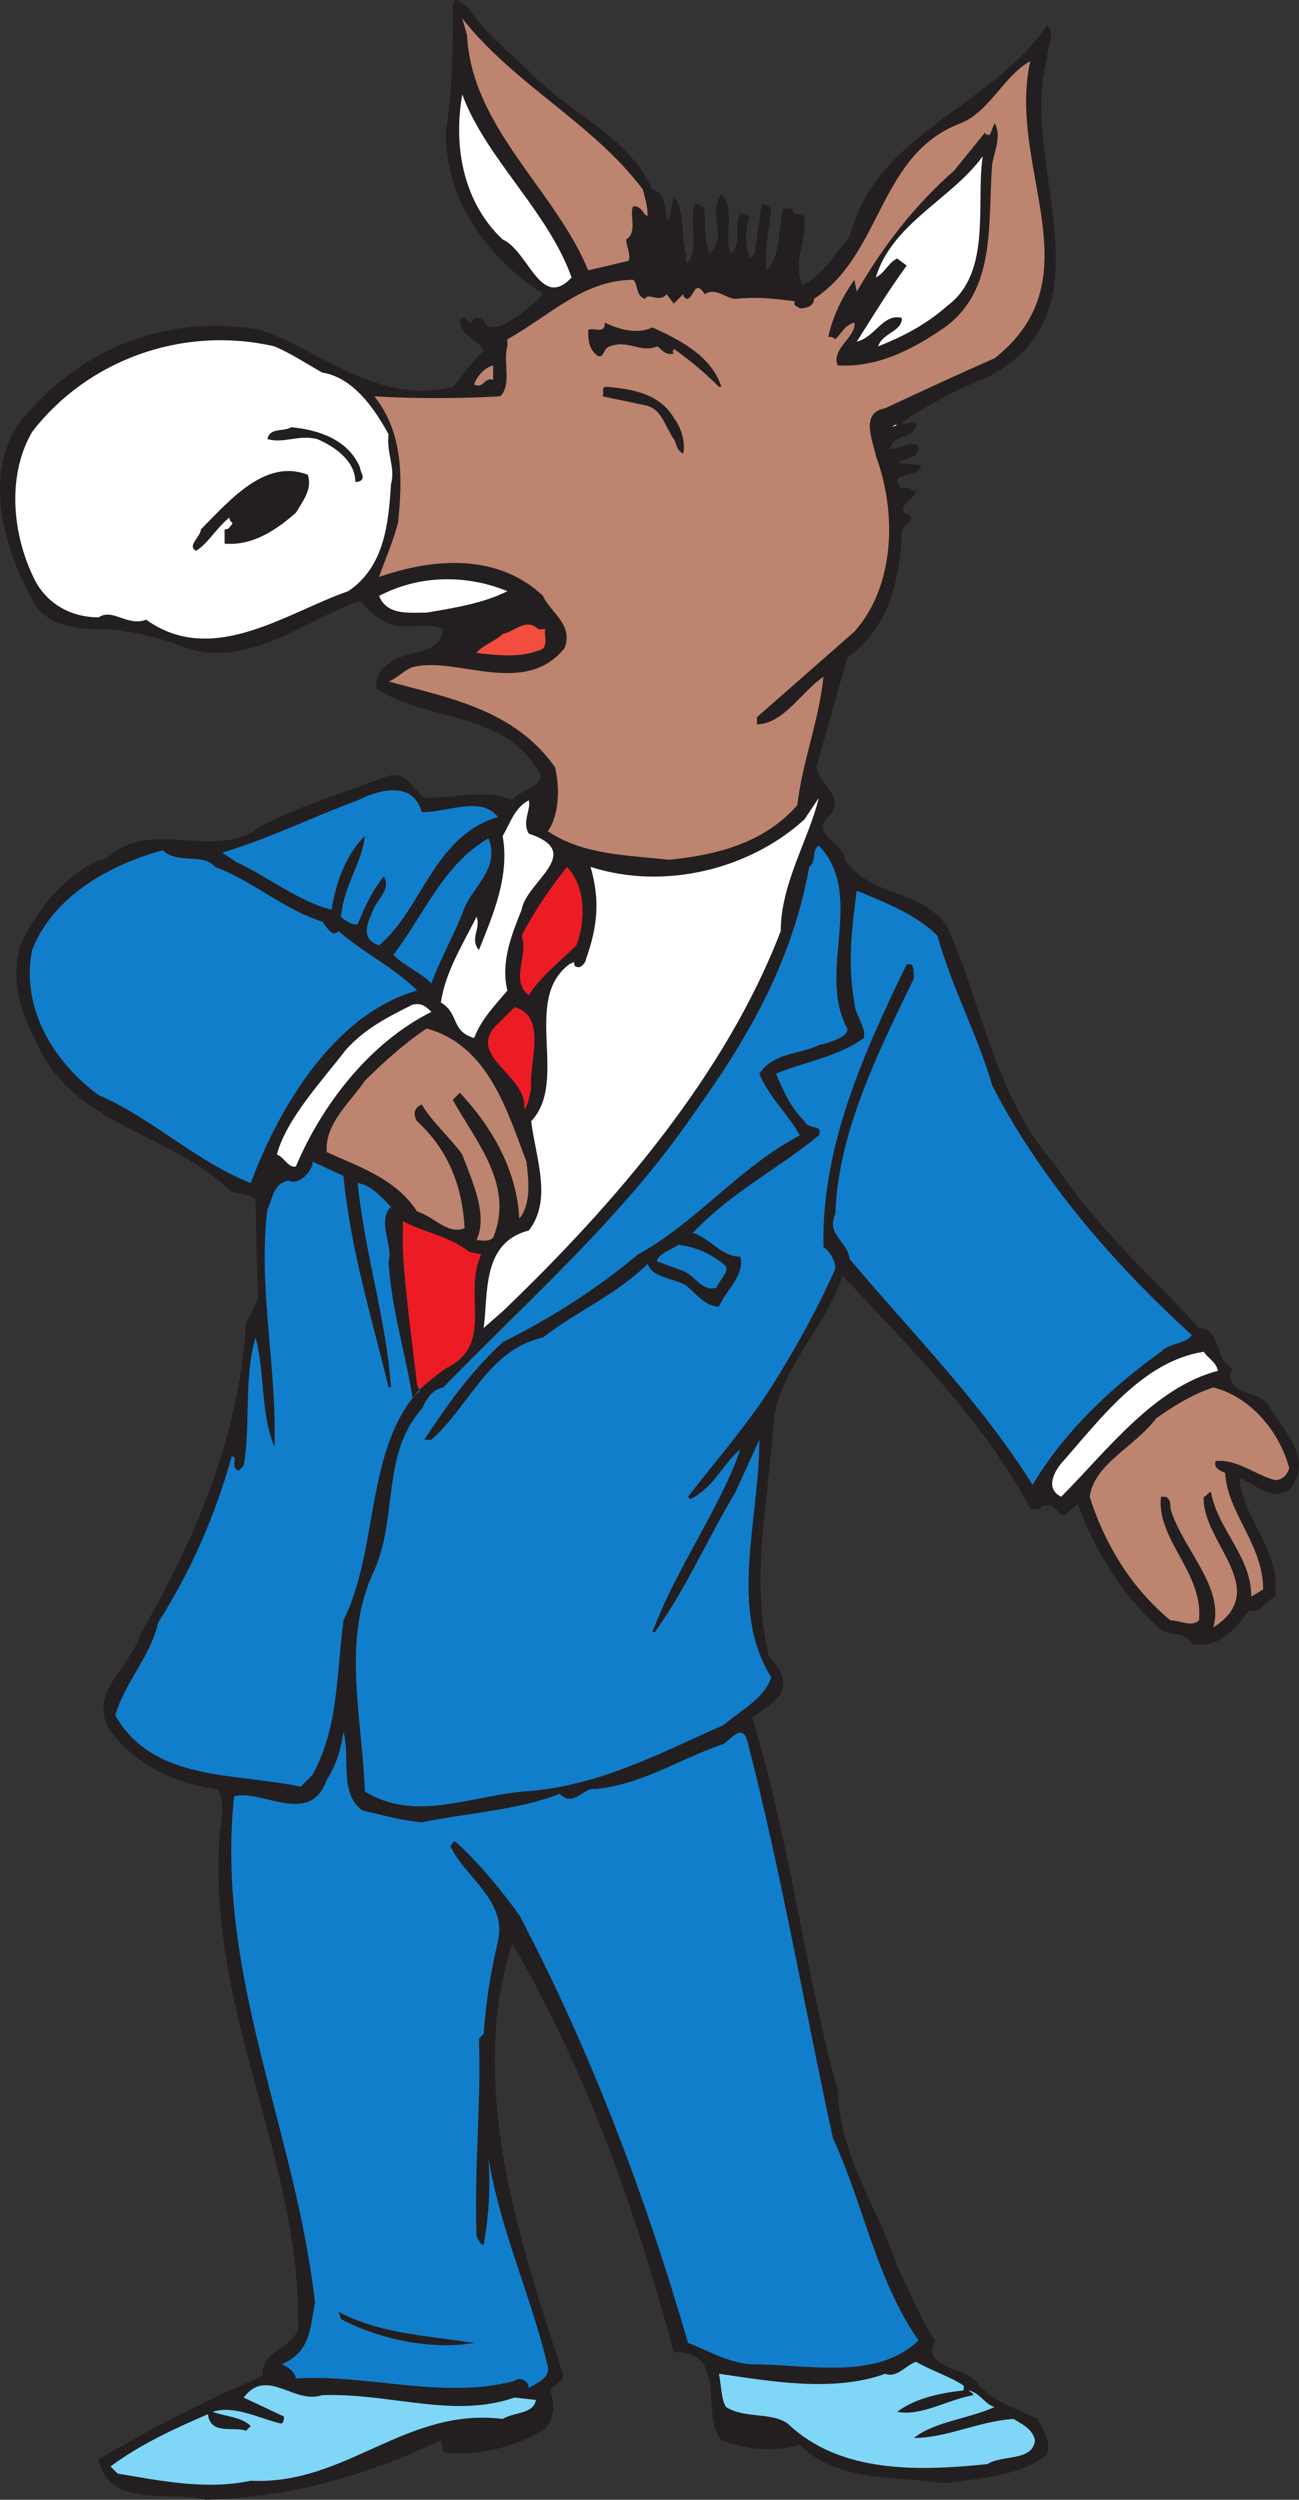
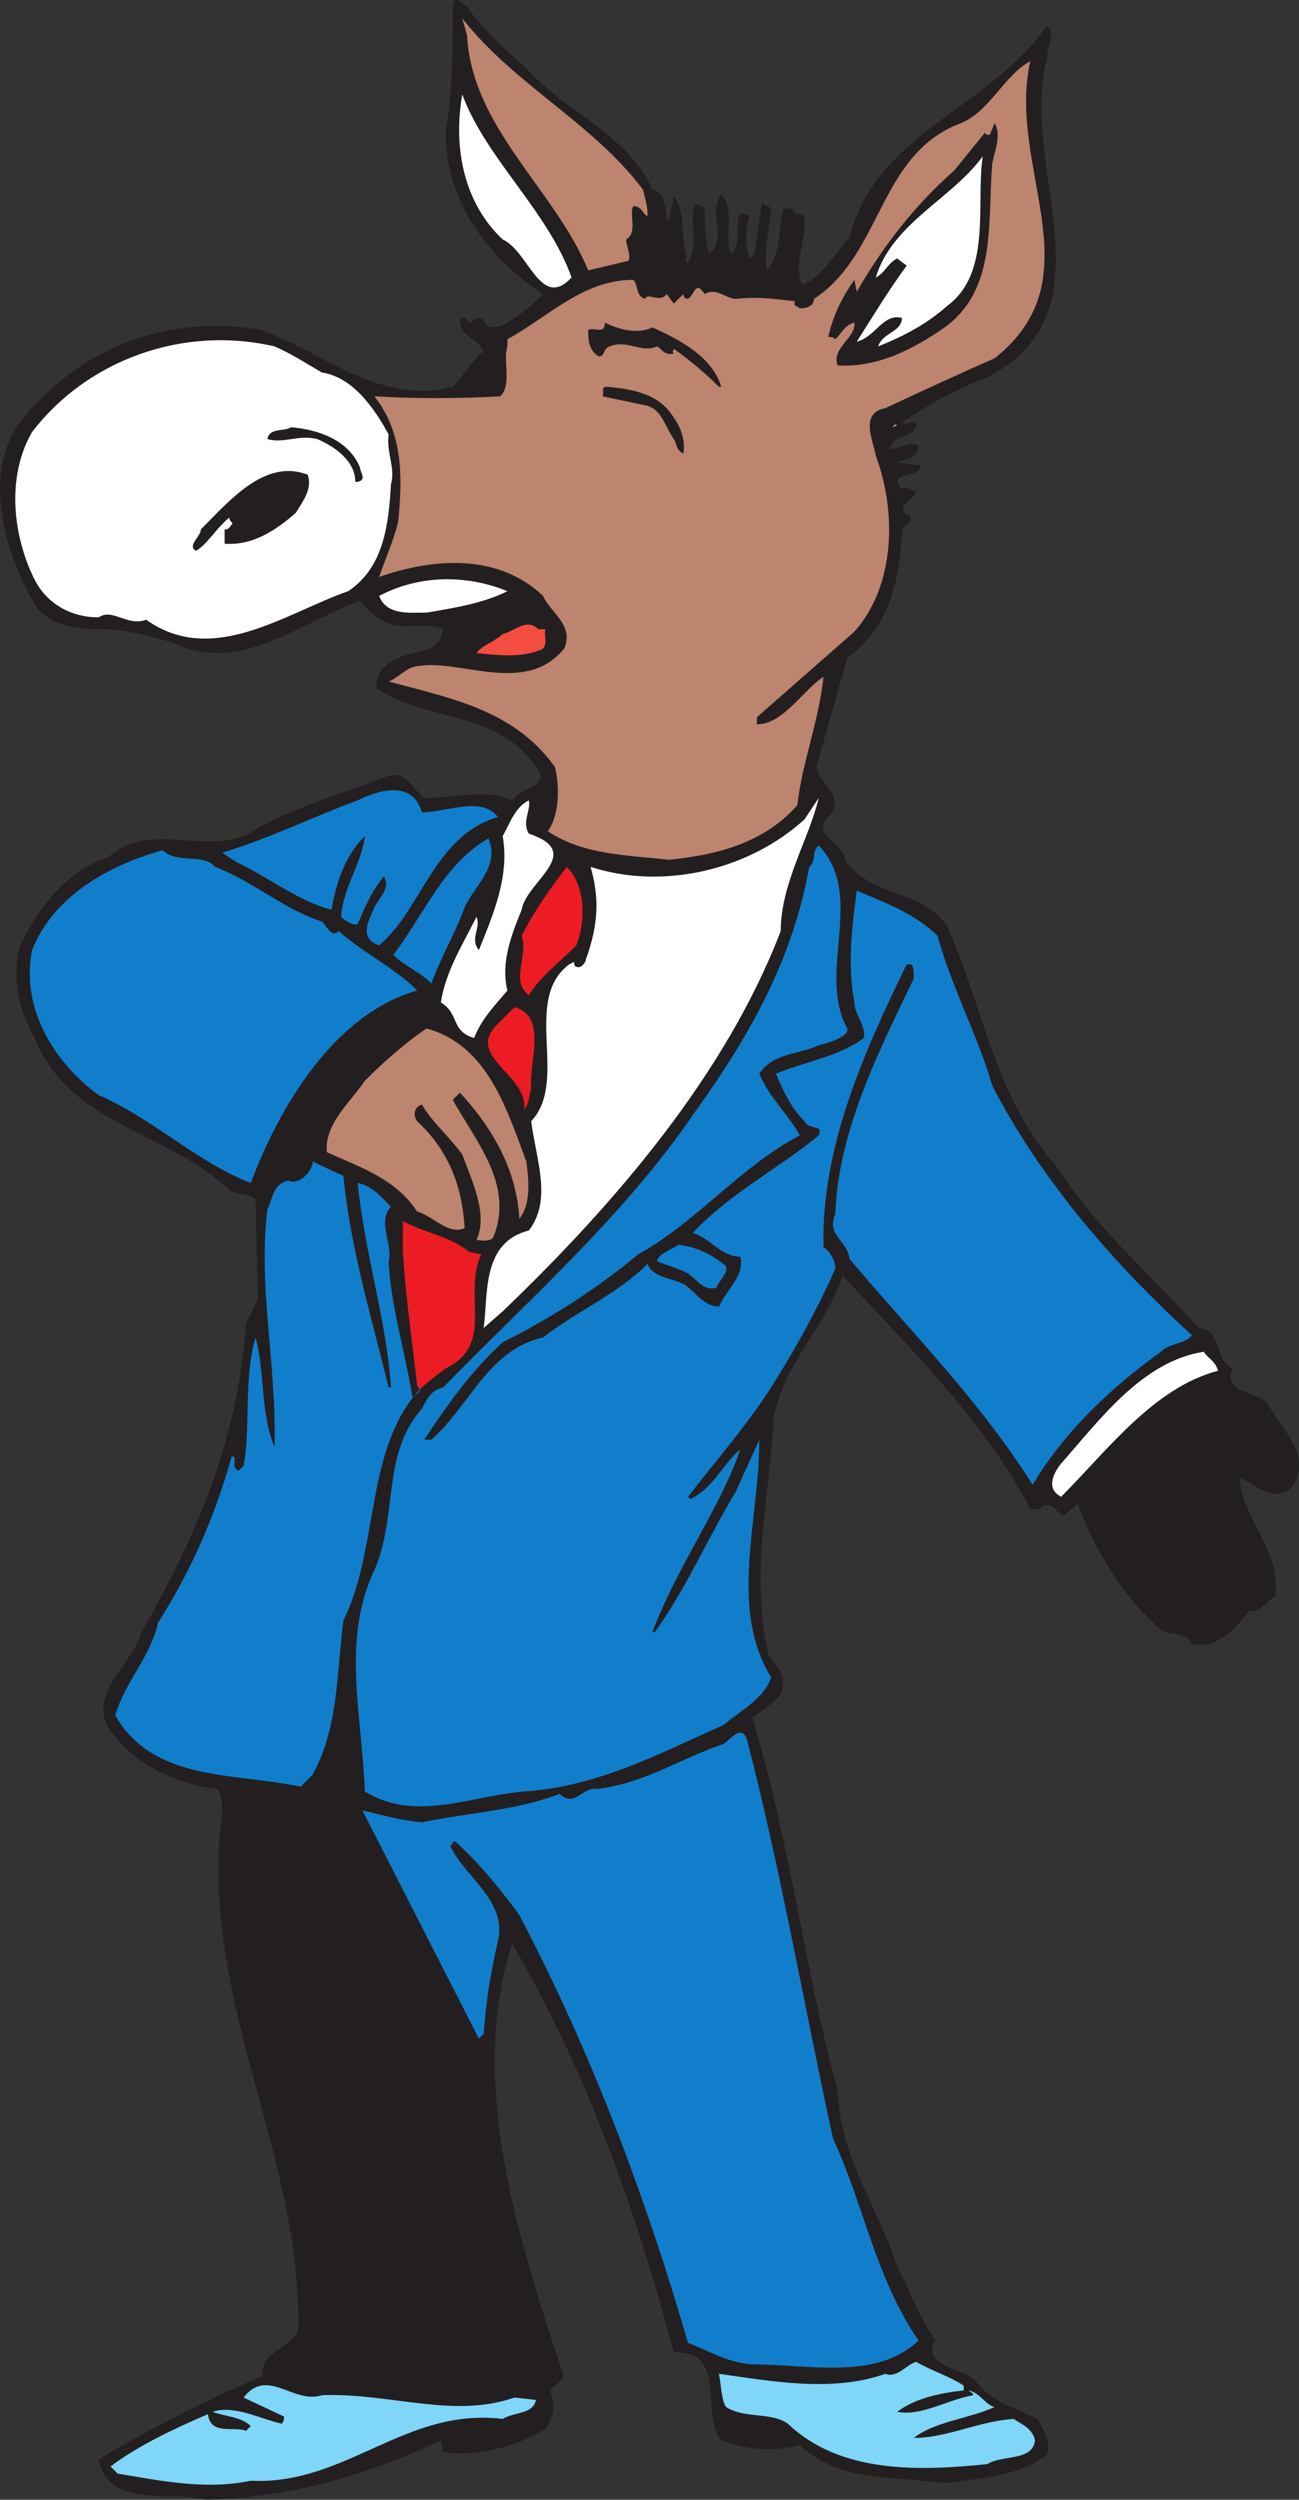
<svg xmlns="http://www.w3.org/2000/svg" width="409.94" height="788.807">
  <rect width="100%" height="100%" fill="#333333" stroke="none" />
  <path fill="#231f20" fill-rule="evenodd" d="M166.13 21.557c12.75 14.25 31.5 20.25 39.75 38.25 1.5 0 3.75 2.25 3.75 4.5.75 1.5 0 3.75 1.5 5.25l1.5-7.5c3.75 4.5 2.25 12 3.75 18 .75.75-.75 2.25.75 3 3.75-6.75 0-12.75 2.25-18.75.75 0 2.25.75 3 1.5 0 4.5 0 9.75 1.5 14.25 6-5.25-.75-12.75 3.75-18.75 4.5 4.5.75 14.25 3 18.75 3.75-3 .75-9 3-12.75l3 .75c-1.5 4.5-1.5 9.75 0 13.5l1.5-1.5 2.25-15.75c.75 0 2.25.75 3 1.5-.75 7.5-2.25 12.75-1.5 19.5 4.5-4.5 3.75-12.75 5.25-19.5h3c0 3 3 .75 3.75 3 .75 7.5-3.75 13.5-.75 21 5.25-1.5 10.5-9.75 15-15 8.25-33 44.25-40.5 62.25-66.75 3 2.25 0 6.75 0 10.5-9 33.75 21.75 79.5-18.75 100.5-9.75 3.75-18 8.25-27 14.25 1.5 1.5 3.75-1.5 4.5.75-.75 4.5-7.5 3-8.25 7.5 3 .75 6-3 9-.75 0 3.75-3.75 3.75-6.75 5.25l7.5.75c0 4.5-11.25 1.5-6 7.5 1.5-1.5 3 .75 4.5.75-.75 3-7.5 5.25-2.25 7.5 2.25 2.25-2.25 3-2.25 5.25-.75 15-3.75 30-17.25 39.75l-9.75 34.5c.75 5.25 9 9 4.5 15-7.5 6 4.5 9 4.5 14.25 8.25 12 24 9 32.25 21 11.25 24.75 15 54 34.5 75.75 12.75 19.5 28.5 33 45 51 7.5.75 4.5 9.75 10.5 12.75-3 8.25 7.5 6.75 11.25 11.25 4.5 8.25 14.25 16.5 7.5 26.25-5.25 5.25-11.25-.75-16.5-3 .75 12.75 13.5 23.25 11.25 37.5-3 1.5-4.5 5.25-8.25 4.5-4.5 6-9.75 12-18 10.5-2.25-4.5-6.75-2.25-9.75-4.5-12.75-11.25-21-25.5-26.25-39.75l-4.5 3.75c-2.25-.75-3-4.5-6.75-3-.75 1.5-2.25.75-3.75.75-14.25-27-36.75-49.5-59.25-73.5-5.25 16.5-19.5 28.5-21.75 45.75-1.5 25.5-7.5 48.75-1.5 74.25 3 3.75 6 6.75 3.75 12-2.25 3-6 5.25-9 7.5 12 39 16.5 79.5 27 117.75.75 21 12.75 36.75 18.75 55.5 4.5 8.25 6.75 15.75 12 23.25-4.5 8.25 8.25 8.25 12.75 12.75 5.25 6.75 12 8.25 19.5 12 1.5 3 4.5 6.75 3 11.25-8.25 6.75-21 7.5-32.25 9-15.75-2.25-33 0-45.75-12-8.25 2.25-16.5 1.5-24.75-1.5-6.75-8.25 2.25-28.5-15-27.75-12-45-27.75-89.25-51-129-14.25 44.25 2.25 93.75 15.75 135 1.5 3-2.25 3.75-3.75 6 1.5 4.5 1.5 8.25-1.5 12-9 6-22.5 9-32.25 7.5l-.75-3.75c-24 11.25-47.25 18-74.25 18.75-11.25-3-30.75 3-33.75-12.75 16.5-9.75 33.75-18.75 51.75-26.25-.75-8.25 9-8.25 11.25-15 .75-54.75-29.25-100.5-24.75-156.75.75-4.5 1.5-9.75-.75-13.5-13.5-1.5-27-8.25-34.5-19.5-6-11.25 7.5-19.5 10.5-30 17.25-30 30.75-61.5 33-97.5l3.75-7.5-.75-31.5c-2.25-2.25-6-1.5-8.25-3-19.5-18.75-50.25-20.25-61.5-48-4.5-8.25-7.5-18.75-4.5-29.25 5.25-11.25 15-24 27.75-27.75 13.5-12.75 33.75 1.5 48-9.75 12.75-6.75 26.25-10.5 39.75-15.75 6-2.25 8.25 3.75 12 6.75 9.75 0 20.25-3 27.75.75 2.25-3.75 12.75-4.5 7.5-10.5-12-18-34.5-14.25-50.25-24.75-.75-6 4.5-9 9-10.5s11.25-1.5 12-8.25c-4.5-2.25-12 0-16.5-1.5-3.75-1.5-6.75-3.75-9.75-7.5-18.75 6.75-37.5 23.25-58.5 13.5-6.75-2.25-13.5-3.75-20.25-4.5-9 0-17.25 0-23.25-6.75-9.75-16.5-17.25-40.5-6-57.75 18-23.25 45.75-35.25 76.5-30 19.5 6.75 37.5 24 60.75 18 3-3 6-8.25 9.75-11.25-2.25-4.5-7.5-4.5-7.5-9.75 1.5-2.25 2.25.75 3.75.75.75-2.25 3-1.5 3.75-.75.75 3 4.5 2.25 6 1.5 4.5-2.25 9-6 12.75-9.75-17.25-11.25-30.75-29.25-30.75-51 2.25-12.75 2.25-27.75 2.25-40.5.75-3 3 0 4.5.75 4.5 6.75 12.75 14.25 18.75 19.5" />
  <path fill="#bd846f" fill-rule="evenodd" d="M202.88 59.807c.75 3 1.5 5.25 1.5 8.25-1.5 0-1.5-3-4.5-3-1.5 2.25 1.5 8.25-2.25 10.5 0 2.25 1.5 4.5.75 6.75l-12.75 3c-10.5-25.5-36.75-45-38.25-74.25l-1.5-5.25c16.5 21 41.25 33 57 54m111 53.25c-12 5.25-23.25 10.5-34.5 15.75-8.25 1.5-3.75 10.5-3 15 6.75 18 6 41.25-6.75 55.5l-30.75 27v2.25c8.25 0 14.25-10.5 21-15-1.5 14.25-6.75 27-8.25 40.5-10.5 12-25.5 15.75-40.5 17.25-13.5-1.5-27-1.5-38.25-9 3.75-5.25 3.75-14.25 2.25-20.25-12.75-18-33-21.75-52.5-27 2.25-.75 5.25-3.75 7.5-4.5 13.5-3.75 35.25 9.75 48-6 3-7.5-4.5-11.25-6.75-16.5-14.25-13.5-34.5-12-51.75-6 1.5-4.5 4.5-11.25 6-17.25 1.5-14.25 1.5-28.5-7.5-39.75 12 .75 27 .75 39.75 0 3.75-3.75.75-11.25 2.25-15.75v-2.25c13.5-7.5 24-18.75 39.75-18.75 1.5 1.5.75 5.25 3.75 6 .75-2.25 4.5 1.5 6.75-1.5l2.25 3 3-3c0 1.5 1.5 1.5 1.5 1.5 2.25-1.5 2.25-6 5.25-1.5 3.75-2.25 6.75 1.5 9.75 1.5 7.5-.75 12 0 18.75.75-.75 1.5.75 1.5 1.5 2.25 2.25 0 4.5-.75 4.5-3 21.75-14.25 20.25-45.75 46.5-55.5 9-3.75 13.5-15 21.75-19.5-7.5 33.75 21 68.25-11.25 93.75" />
  <path fill="#fff" fill-rule="evenodd" d="M180.38 87.557c-9.75 10.5-13.5-8.25-21.75-12-12-11.25-15.75-28.5-12.75-45.75 7.5 20.25 27 36.75 34.5 57.75" />
  <path fill="#231f20" fill-rule="evenodd" d="M313.13 51.557c-1.5 18.75 1.5 39.75-15 51.75-9.75 6.75-21 12.75-33.75 12-2.25-5.25 6-9 5.25-13.5-3 .75-3.75 3-6 5.25-.75-.75-1.5-.75-2.25-.75 1.5-6.75 4.5-12.75 8.25-18l.75 3.75c8.25-14.25 18-27 30.75-38.25l9.75-12c0 .75.75.75 1.5.75l1.5-3.75c2.25 3.75 0 9-.75 12.75" />
  <path fill="#fff" fill-rule="evenodd" d="M298.88 96.557c-6.75 6-14.25 9.75-21.75 12.75 1.5-4.5 7.5-4.5 7.5-9-6-1.5-8.25 6-14.25 7.5 5.25-8.25 9.75-15.75 15.75-24l-3-2.25c-3 1.5-3.75 4.5-6.75 6 5.25-17.25 24-24.75 33.75-38.25-2.25 15 3 36.75-11.25 47.25" />
  <path fill="#231f20" fill-rule="evenodd" d="M205.88 103.307c8.25 3.75 18.75 9 21.75 18.75h-.75c-4.5-4.5-9-8.25-14.25-12 0 .75-.75.75 0 1.5-3 .75-3.75-1.5-5.25-2.25-5.25 2.25-9-2.25-15 0-2.25.75-1.5 3.75-3.75 3-3-2.25-3-5.25-3-8.25 2.25-.75 5.25 1.5 5.25-2.25 4.5 2.25 10.5 3.75 15 1.5" />
  <path fill="#fff" fill-rule="evenodd" d="M101.63 117.557c9.75 1.5 16.5 11.25 21 19.5-.75 6 2.25 10.5.75 15.75-.75 12.75-2.25 26.25-13.5 33.75-19.5 6.75-42.75 24-63.75 9-6 2.25-10.5-3.75-15-.75-9 0-16.5-4.5-20.25-12-6.75-13.5-9-32.25-.75-46.5 17.25-22.5 47.25-33.75 76.5-27 5.25 2.25 9.75 5.25 15 8.25" />
-   <path fill="#bd846f" fill-rule="evenodd" d="M155.63 119.807c-3-.75-3 3-6 1.5.75-2.25 3-5.25 6-6v4.5" />
  <path fill="#231f20" fill-rule="evenodd" d="M212.63 131.807c2.25 3 3.75 7.5 3 11.25-2.25-.75-2.25-3.75-3-4.5-3-4.5-3.75-9-8.25-10.5l-14.25-3c.75-1.5-.75-3 1.5-3 8.25.75 16.5 2.25 21 9.75" />
  <path fill="#fff" fill-rule="evenodd" d="m281.63 134.807.75-.75h.75zm0 0" />
  <path fill="#231f20" fill-rule="evenodd" d="M113.63 147.557c0 1.5 2.25 3.75-.75 4.5h-.75c0-6.75-6.75-11.25-12-13.5-6-1.5-10.5 1.5-15.75 0 .75-3.75 5.25-2.25 7.5-3.75 8.25.75 18 3.75 21.75 12.75m-16.5 2.25c1.5 4.5-1.5 8.25-3.75 12-6 5.25-13.5 10.5-22.5 9.75v-4.5c1.5 0 1.5-.75 2.25-1.5s-.75-.75-.75-2.25c-4.5 3.75-6.75 8.25-10.5 10.5-3-1.5 1.5-4.5 1.5-6.75 9-9 20.25-22.5 33.75-17.25" />
  <path fill="#fff" fill-rule="evenodd" d="M160.13 186.557c-7.5 3.75-16.5 5.25-25.5 6.75-5.25 0-11.25.75-14.25-3.75l-.75-1.5c12.75-6.75 27.75-6.75 40.5-1.5" />
  <path fill="#f24d3e" fill-rule="evenodd" d="M172.13 198.557c-.75 1.5 1.5 6-2.25 6.75-6 2.25-12.75 1.5-19.5.75 1.5-2.25 6-3.75 8.25-6 3.75-.75 7.5-5.25 11.25-1.5h2.25" />
  <path fill="#117ecc" fill-rule="evenodd" d="M133.13 256.307c8.25 0 18.75-5.25 24 1.5-20.25 6-24 29.25-37.5 40.5-6.75-2.25-3-8.25-1.5-12 1.5-3 5.25-6 3-9.75-3.75 4.5-6 9.75-8.25 15-.75.75-3.75-.75-5.25-2.25.75-9.75 6.75-17.25 7.5-25.5-6 6-9 14.25-10.5 23.25-9.75-2.25-20.25-10.5-30-15l-4.5-3c15-4.5 28.5-11.25 42.75-16.5 6-3 17.25-6.75 20.25 3.75" />
  <path fill="#fff" fill-rule="evenodd" d="M246.38 293.807c-17.25 45-51.75 85.5-87.75 120l-6 5.25c1.5-10.5-.75-27 14.25-30.75 7.5-9.75 2.25-22.5.75-34.5 12-12.75-3-38.25 12-49.5l1.5-.75s0 1.5.75 1.5c1.5.75 3-1.5 3-2.25 3.75-10.5 4.5-18.75 1.5-29.25 23.25 7.5 50.25.75 67.5-15l4.5-6.75c-3 12.75-12 27-12 42m-79.5-30.75c18 6-.75 15-2.25 24-3 7.5-6.75 16.5-4.5 25.5-3.75 4.5-8.25 9-10.5 15-7.5-2.25-4.5-7.5-10.5-11.25 1.5-9.75 6.75-18 11.25-27 1.5 3.75-2.25 6.75.75 10.5 4.5-11.25 9.75-23.25 7.5-36 2.25-3.75 3.75-9 8.25-11.25.75 3-2.25 6.75 0 10.5" />
  <path fill="#117ecc" fill-rule="evenodd" d="M146.63 286.307c-3 8.25-7.5 15.75-10.5 24-3.75-3.75-8.25-5.25-12-9 9.75-12.75 15.75-28.5 30-36.75 3.75 9-4.5 15-7.5 21.75m120.75 38.25c.75 2.25-5.25 4.5-9 5.25-6 3-14.25 2.25-18.75 9 3 7.5 9.75 13.5 12.75 19.5-18.75 9.75-33 27.75-51 37.5-13.5 11.25-27.75 20.25-42.75 27.75-10.5 9.75-17.25 19.5-24.75 30.75h2.25c12-10.5 18-28.5 35.25-32.25 10.5-8.25 23.25-13.5 33-23.25 1.5 4.5 8.25 4.5 12 6.75 3 2.25 6 6.75 10.5 6.75 2.25-5.25 8.25-9.75 6.75-15.75-6 0-9.75-6-15-7.5 12-12.75 27-20.25 39.75-30.75 1.5-3.75-3-1.5-4.5-4.5-4.5-4.5-6.75-9.75-9-15 9-3.75 19.5-5.25 27.75-11.25.75-3.75-3-7.5-3-11.25-2.25-12-.75-24 .75-35.25 9 3.75 18.75 7.5 25.5 14.25 4.5 16.5 12.75 31.5 17.25 47.25 15 29.25 38.25 56.25 63 78.75-2.25 3-6.75 2.25-9.75 5.25-15.75 11.25-30.75 25.5-40.5 42-16.5-26.25-37.5-47.25-57.75-71.25-.75-6-7.5-7.5-4.5-14.25.75-25.5 13.5-51 24.75-74.25 0-1.5 0-3.75-.75-4.5h-1.5c-13.5 27.75-27 57.75-26.25 89.25 2.25 1.5 3.75 4.5 3.75 6.75-6 13.5-13.5 27-21.75 39.75-7.5 11.25-17.25 22.5-24.75 32.25l.75.75c7.5-3.75 9.75-10.5 15.75-15.75-6 18-20.25 37.5-27.75 57.75h.75c9.75-13.5 16.5-29.25 25.5-44.25l7.5-16.5c0 25.5-9.75 53.25 3.75 75-2.25 6.75-9.75 10.5-15 15-20.25 9-39.75 19.5-63 21-17.25 1.5-34.5 9.75-50.25 0-.75-23.25-7.5-48 3-69.75 7.5-17.25 2.25-36.75 15-51 1.5-3 3-6 6.75-6.75 27.75-28.5 57-54 79.5-87 17.25-24 30.75-48 36-77.25 2.25-1.5.75-5.25 3-6.75 15 15.75-.75 39.75 9 57.75m-199.5-51c12 4.5 21.75 13.5 33.75 17.25 1.5 1.5 3 5.25 5.25 3 7.5 6.75 17.25 11.25 24.75 18.75-26.25 7.5-43.5 36.75-52.5 60.75-17.25-6.75-30.75-20.25-48-27.75-13.5-9.75-24.75-27-21-45.75 6.75-17.25 24.75-27 41.25-31.5 4.5 4.5 12.75.75 16.5 5.25" />
  <path fill="#ed1c24" fill-rule="evenodd" d="M181.88 298.307c-5.25 5.25-11.25 9.75-15 15.75-6-4.5 0-12.75-2.25-18.75 3.75-7.5 9-15 14.25-21.75 6 6 6 17.25 3 24.75" />
-   <path fill="#fff" fill-rule="evenodd" d="M136.13 319.307c-19.5 9.75-34.5 29.25-42.75 48.75-2.25.75-3.75-3-6-3.75 3-11.25 14.25-23.25 21.75-33 6-6.75 13.5-10.5 21-14.25 3-.75 4.5.75 6 2.25" />
  <path fill="#ed1c24" fill-rule="evenodd" d="M167.63 343.307c-.75 3-.75 5.25-2.25 6.75 1.5-10.5-18-16.5-9-26.25l6-6c10.5 3 4.5 17.25 5.25 25.5" />
  <path fill="#bd846f" fill-rule="evenodd" d="M166.13 366.557c.75 6 1.5 13.5-2.25 18-.75-15-8.25-28.5-18.75-39.75l-2.25 2.25c7.5 13.5 19.5 27 12.75 43.5-1.5 1.5-3.75.75-5.25.75 3.75-8.25-1.5-18.75-4.5-27-3.75-5.25-9.75-10.5-12.75-15.75-2.25.75-3 3-1.5 5.25 9.75 9 14.25 20.25 15 33.75-5.25 2.25-9.75-3.75-15-5.25-6.75-10.5-18.75-14.25-28.5-18.75-.75-9 7.5-15.75 12-22.5 6-6 12.75-12 19.5-16.5 19.5 5.25 25.5 26.25 31.5 42" />
  <path fill="#ed1c24" fill-rule="evenodd" d="M131.63 437.057c-1.5-13.5-3.75-28.5-4.5-42.75v-9c6.75 3.75 14.25 4.5 21 9.75l3.75.75c-6 12.75 4.5 28.5-11.25 36-3 2.25-6 4.5-8.25 6.75" />
  <path fill="#117ecc" fill-rule="evenodd" d="M132.38 438.557c-17.25 18.75-12.75 50.25-24 72.75-2.25 17.25-1.5 33.75-9.75 48.75l-3.75 3.75c-21-4.5-46.5-1.5-58.5-22.5 3-10.5 11.25-18.75 13.5-29.25 10.5-16.5 18-33.75 23.25-52.5 2.25 0-.75 3.75 2.25 4.5l1.5-1.5c2.25-12 0-27.75 3.75-40.5 3 10.5 1.5 24 6 34.5.75-25.5-5.25-50.25-2.25-75 1.5-2.25 1.5-8.25 6.75-9 3 1.5 6.75-2.25 7.5-5.25v-.75l9.75 4.5c2.25 23.25 9 45 14.25 66.75h.75c-1.5-21.75-8.25-42-10.5-64.5 4.5.75 7.5 4.5 10.5 7.5-4.5 4.5.75 12-.75 17.25.75 14.25 5.25 28.5 7.5 42.75.75 0 1.5-1.5 2.25-1.5 0-.75 0-1.5-.75-2.25m97.5-37.5c.75 2.25-2.25 4.5-3 6.75-4.5 1.5-6.75-3.75-10.5-5.25l-8.25-3c0-2.25 4.5-3.75 6.75-5.25 6 .75 10.5 3 15 6.75" />
  <path fill="#fff" fill-rule="evenodd" d="M384.38 432.557c-20.25 5.25-35.25 25.5-49.5 39.75-4.5-2.25-3-6.75 0-10.5 12-13.5 25.5-32.25 45-35.25 1.5 2.25 3.75 3 4.5 6" />
-   <path fill="#bd846f" fill-rule="evenodd" d="M406.88 463.307c-.75 2.25-2.25 3.75-4.5 3.75-6-1.5-12-6.75-18.75-6-.75 2.25 1.5 3 3 3.75.75 12.75 12 22.5 12 36.75l-3.75 2.25c0-12.75-10.5-21-12.75-33-.75 0-1.5 1.5-2.25 1.5-.75 14.25 21.75 29.25 3 41.25 3.75-12.75-9.75-24.75-13.5-37.5 0-1.5 0-3-1.5-3.75h-1.5c-1.5 13.5 13.5 24 12 39-2.25 2.25-6 0-9 0-12.75-10.5-21-24.75-25.5-39 1.5-10.5 14.25-15.75 21-24.75 5.25-3.75 11.25-7.5 18-9.75 12 3 21 14.25 24 25.5" />
-   <path fill="#117ecc" fill-rule="evenodd" d="M114.38 571.307c6.75 1.5 11.25 3 18.75 3.75 14.25-3 30-3.75 43.5-9 4.5 4.5 7.5-2.25 11.25-1.5 15-1.5 27-9.75 40.5-14.25 2.25-1.5 6-6.75 7.5-.75 10.5 40.5 18 84 27 125.25 9.75 21 13.5 44.25 27 63.75-13.5 12.75-34.5 7.5-53.25 7.5-7.5-.75-13.5-4.5-19.5-6.75-13.5-46.5-30.75-92.25-53.25-135-6-8.25-12.75-16.5-20.25-23.25-.75 0-.75.75-1.5 1.5 4.5 9.75 18 17.25 15 30-2.25 9.75-3.75 18.75-4.5 29.25l-1.5 1.5c.75 20.25-1.5 40.5-.75 62.25.75 1.5.75 2.25 2.25 3 1.5-9 2.25-17.25 1.5-27.75 3.75 23.25 13.5 43.5 18.75 66 .75 3.75-3.75 5.25-6 6.75 0-2.25-3-3.75-4.5-2.25-22.5 6-46.5-2.25-69-.75 0-1.5-2.25-3.75-4.5-4.5 9-3.75 9-11.25 10.5-19.5-6-54-31.5-103.5-25.5-159.75 9-2.25 24 9.75 29.25-5.25 3-4.5 4.5-9.75 5.25-15 2.25 7.5-1.5 19.5 6 24.75" />
+   <path fill="#117ecc" fill-rule="evenodd" d="M114.38 571.307c6.75 1.5 11.25 3 18.75 3.75 14.25-3 30-3.75 43.5-9 4.5 4.5 7.5-2.25 11.25-1.5 15-1.5 27-9.75 40.5-14.25 2.25-1.5 6-6.75 7.5-.75 10.5 40.5 18 84 27 125.25 9.75 21 13.5 44.25 27 63.75-13.5 12.75-34.5 7.5-53.25 7.5-7.5-.75-13.5-4.5-19.5-6.75-13.5-46.5-30.75-92.25-53.25-135-6-8.25-12.75-16.5-20.25-23.25-.75 0-.75.75-1.5 1.5 4.5 9.75 18 17.25 15 30-2.25 9.75-3.75 18.75-4.5 29.25l-1.5 1.5" />
  <path fill="#231f20" fill-rule="evenodd" d="M149.63 739.307c-12.75 2.25-29.25-.75-42-7.5l-.75-2.25c12.75 6.75 27.75 7.5 42.75 9.75" />
  <path fill="#7fd6f7" fill-rule="evenodd" d="M304.13 752.807v1.5c-6.75.75-15 2.25-21 6.75 7.5 1.5 15.75-3.75 24-5.25 0-.75-.75-.75-1.5-1.5 3.75.75 5.25 4.5 8.25 5.25-8.25 3.75-18.75 4.5-25.5 9.75 10.5 0 20.25-5.25 31.5-6 2.25 1.5 6 3 6.75 6.75-.75 6.75-10.5 4.5-15 7.5-21.75 2.25-46.5 3-63-12.75-5.25-3.75-13.5-1.5-19.5-5.25-1.5-2.25-1.5-6.75-2.25-10.5 15.75 2.25 36 6 52.5 0 3.75 1.5 6.75-3 9.75-3.75 5.25 3 10.5 4.5 15 7.5m-202.5 3c21.75-.75 41.25 7.5 60.75.75l6.75.75c-.75 4.5-6.75 3.75-10.5 6-30.75-3.75-49.5 21-79.5 19.5-14.25 3-28.5 0-42-2.25l-2.25-2.25c9-6.75 20.25-12 30.75-16.5.75 6.75 8.25 3.75 12 5.25l1.5-1.5c-3-3-8.25-3-12-4.5 6.75-2.25 15 2.25 21.75 3.75.75-.75.75-1.5.75-2.25l-12.75-6c7.5-9.75 15.75 2.25 24.75-.75" />
</svg>